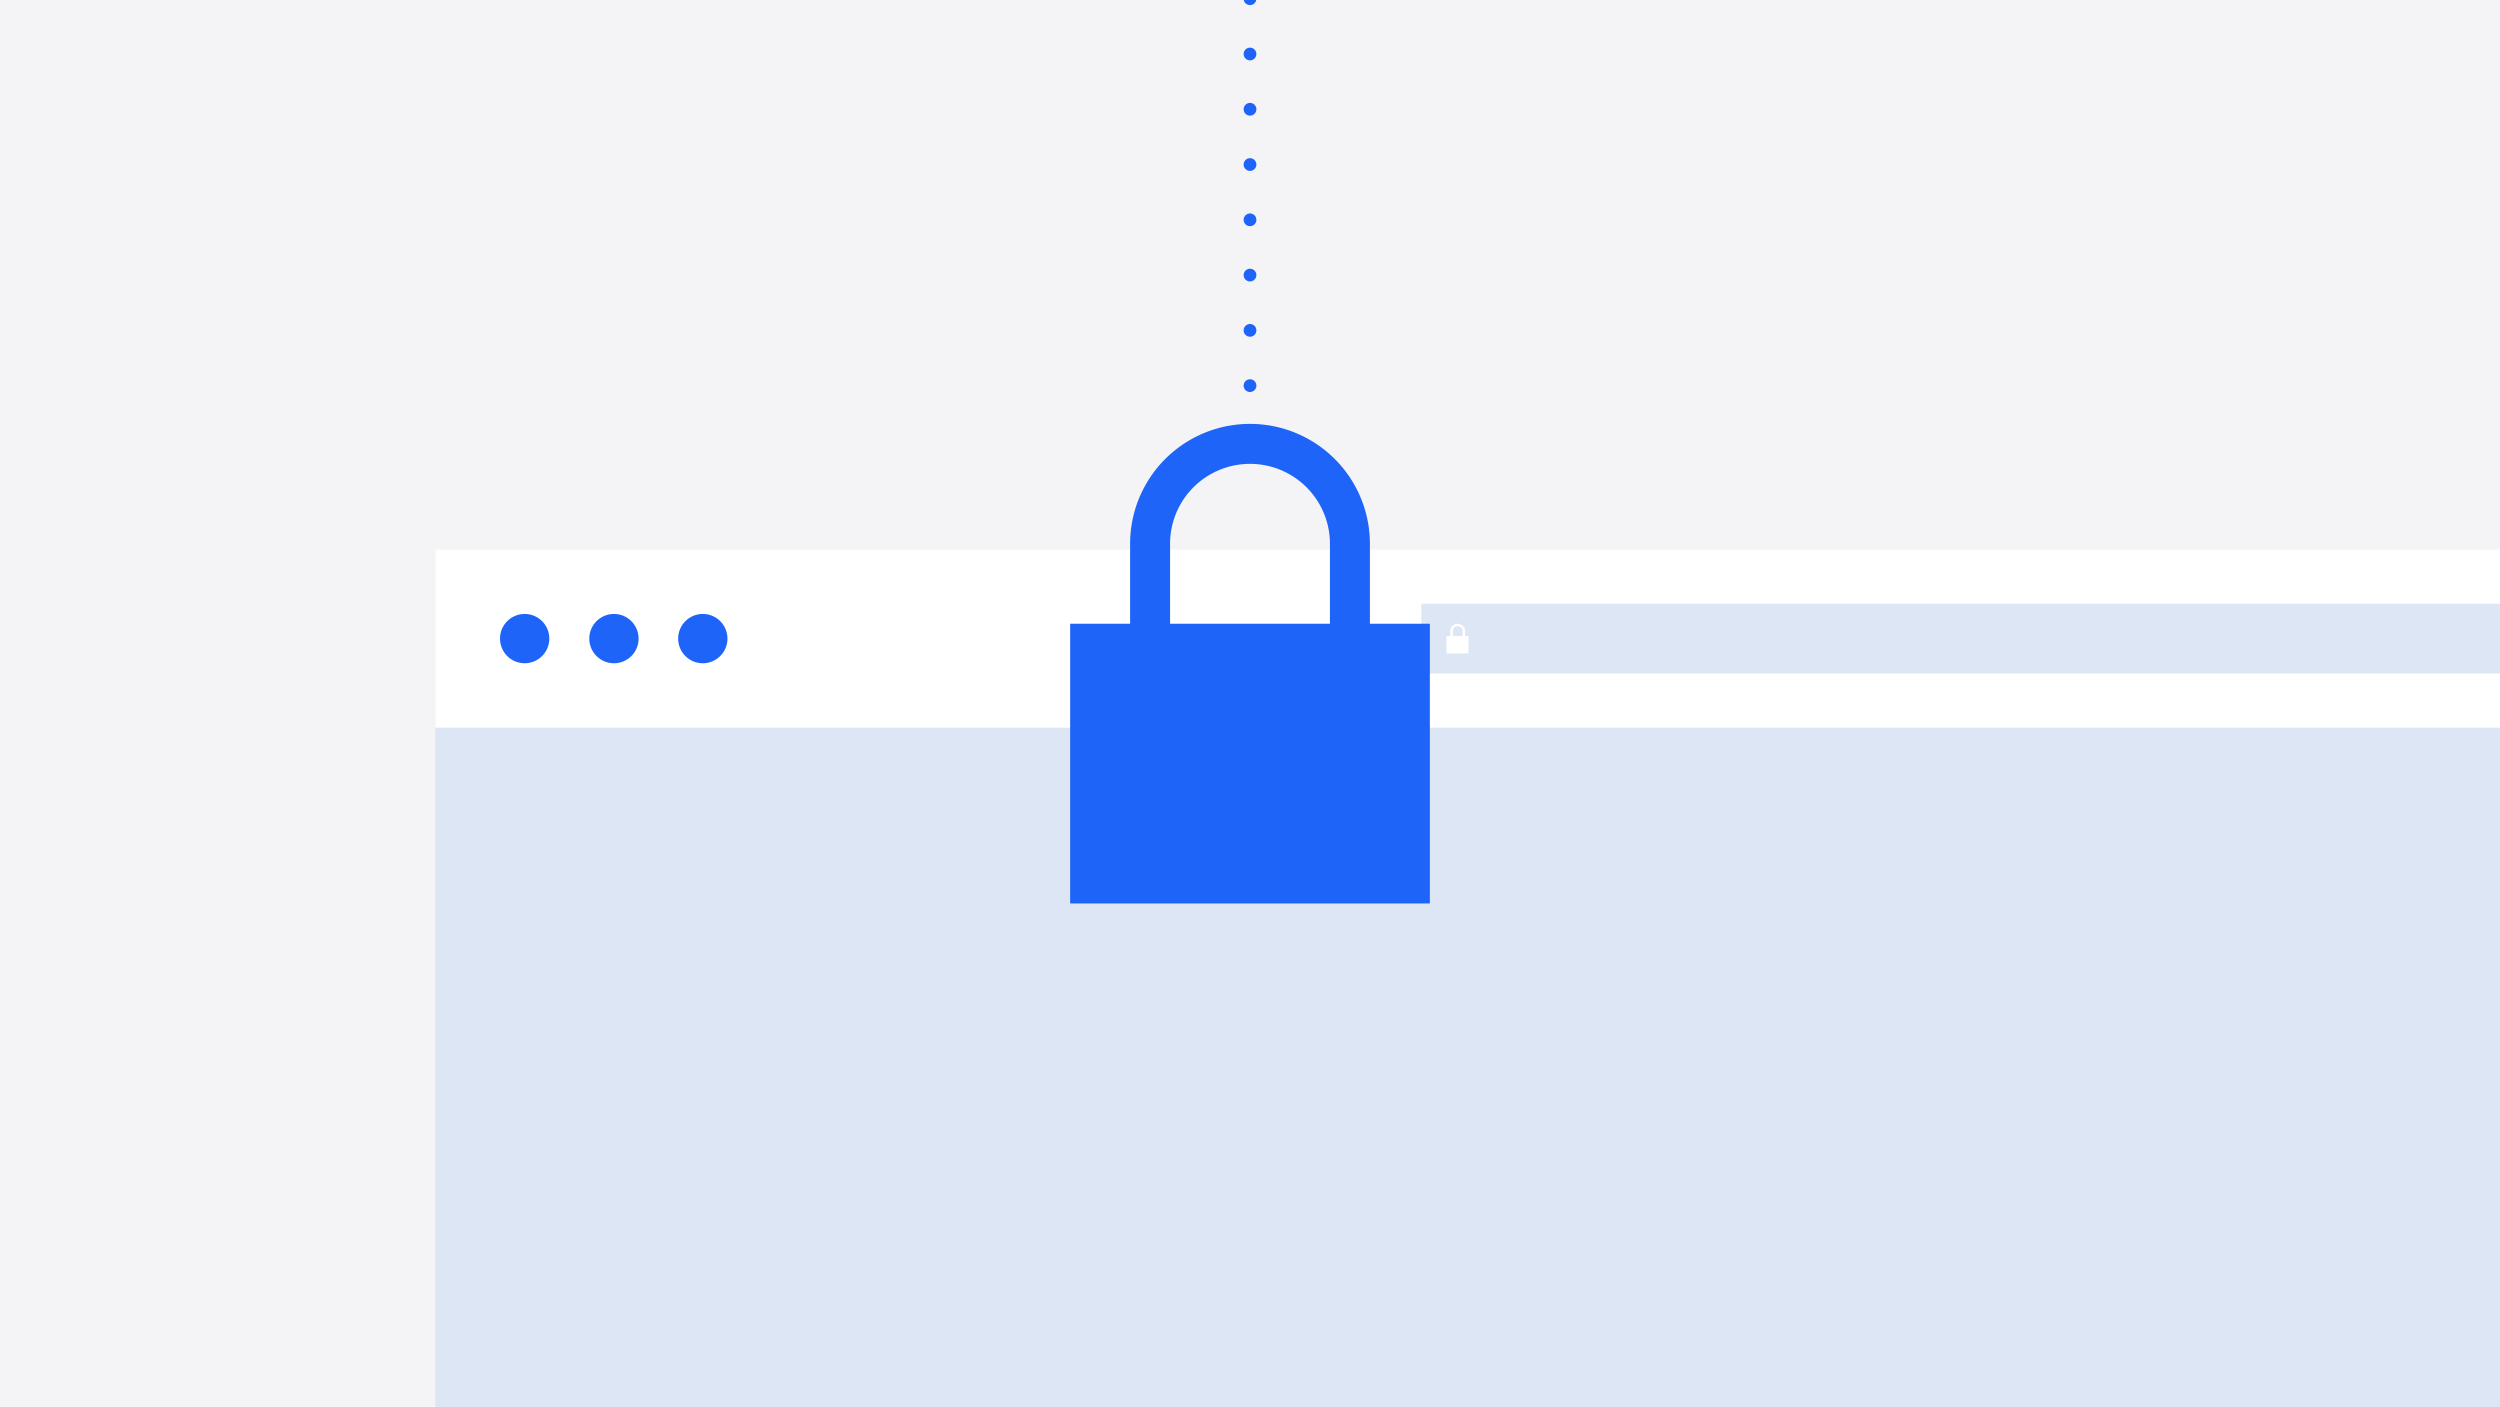
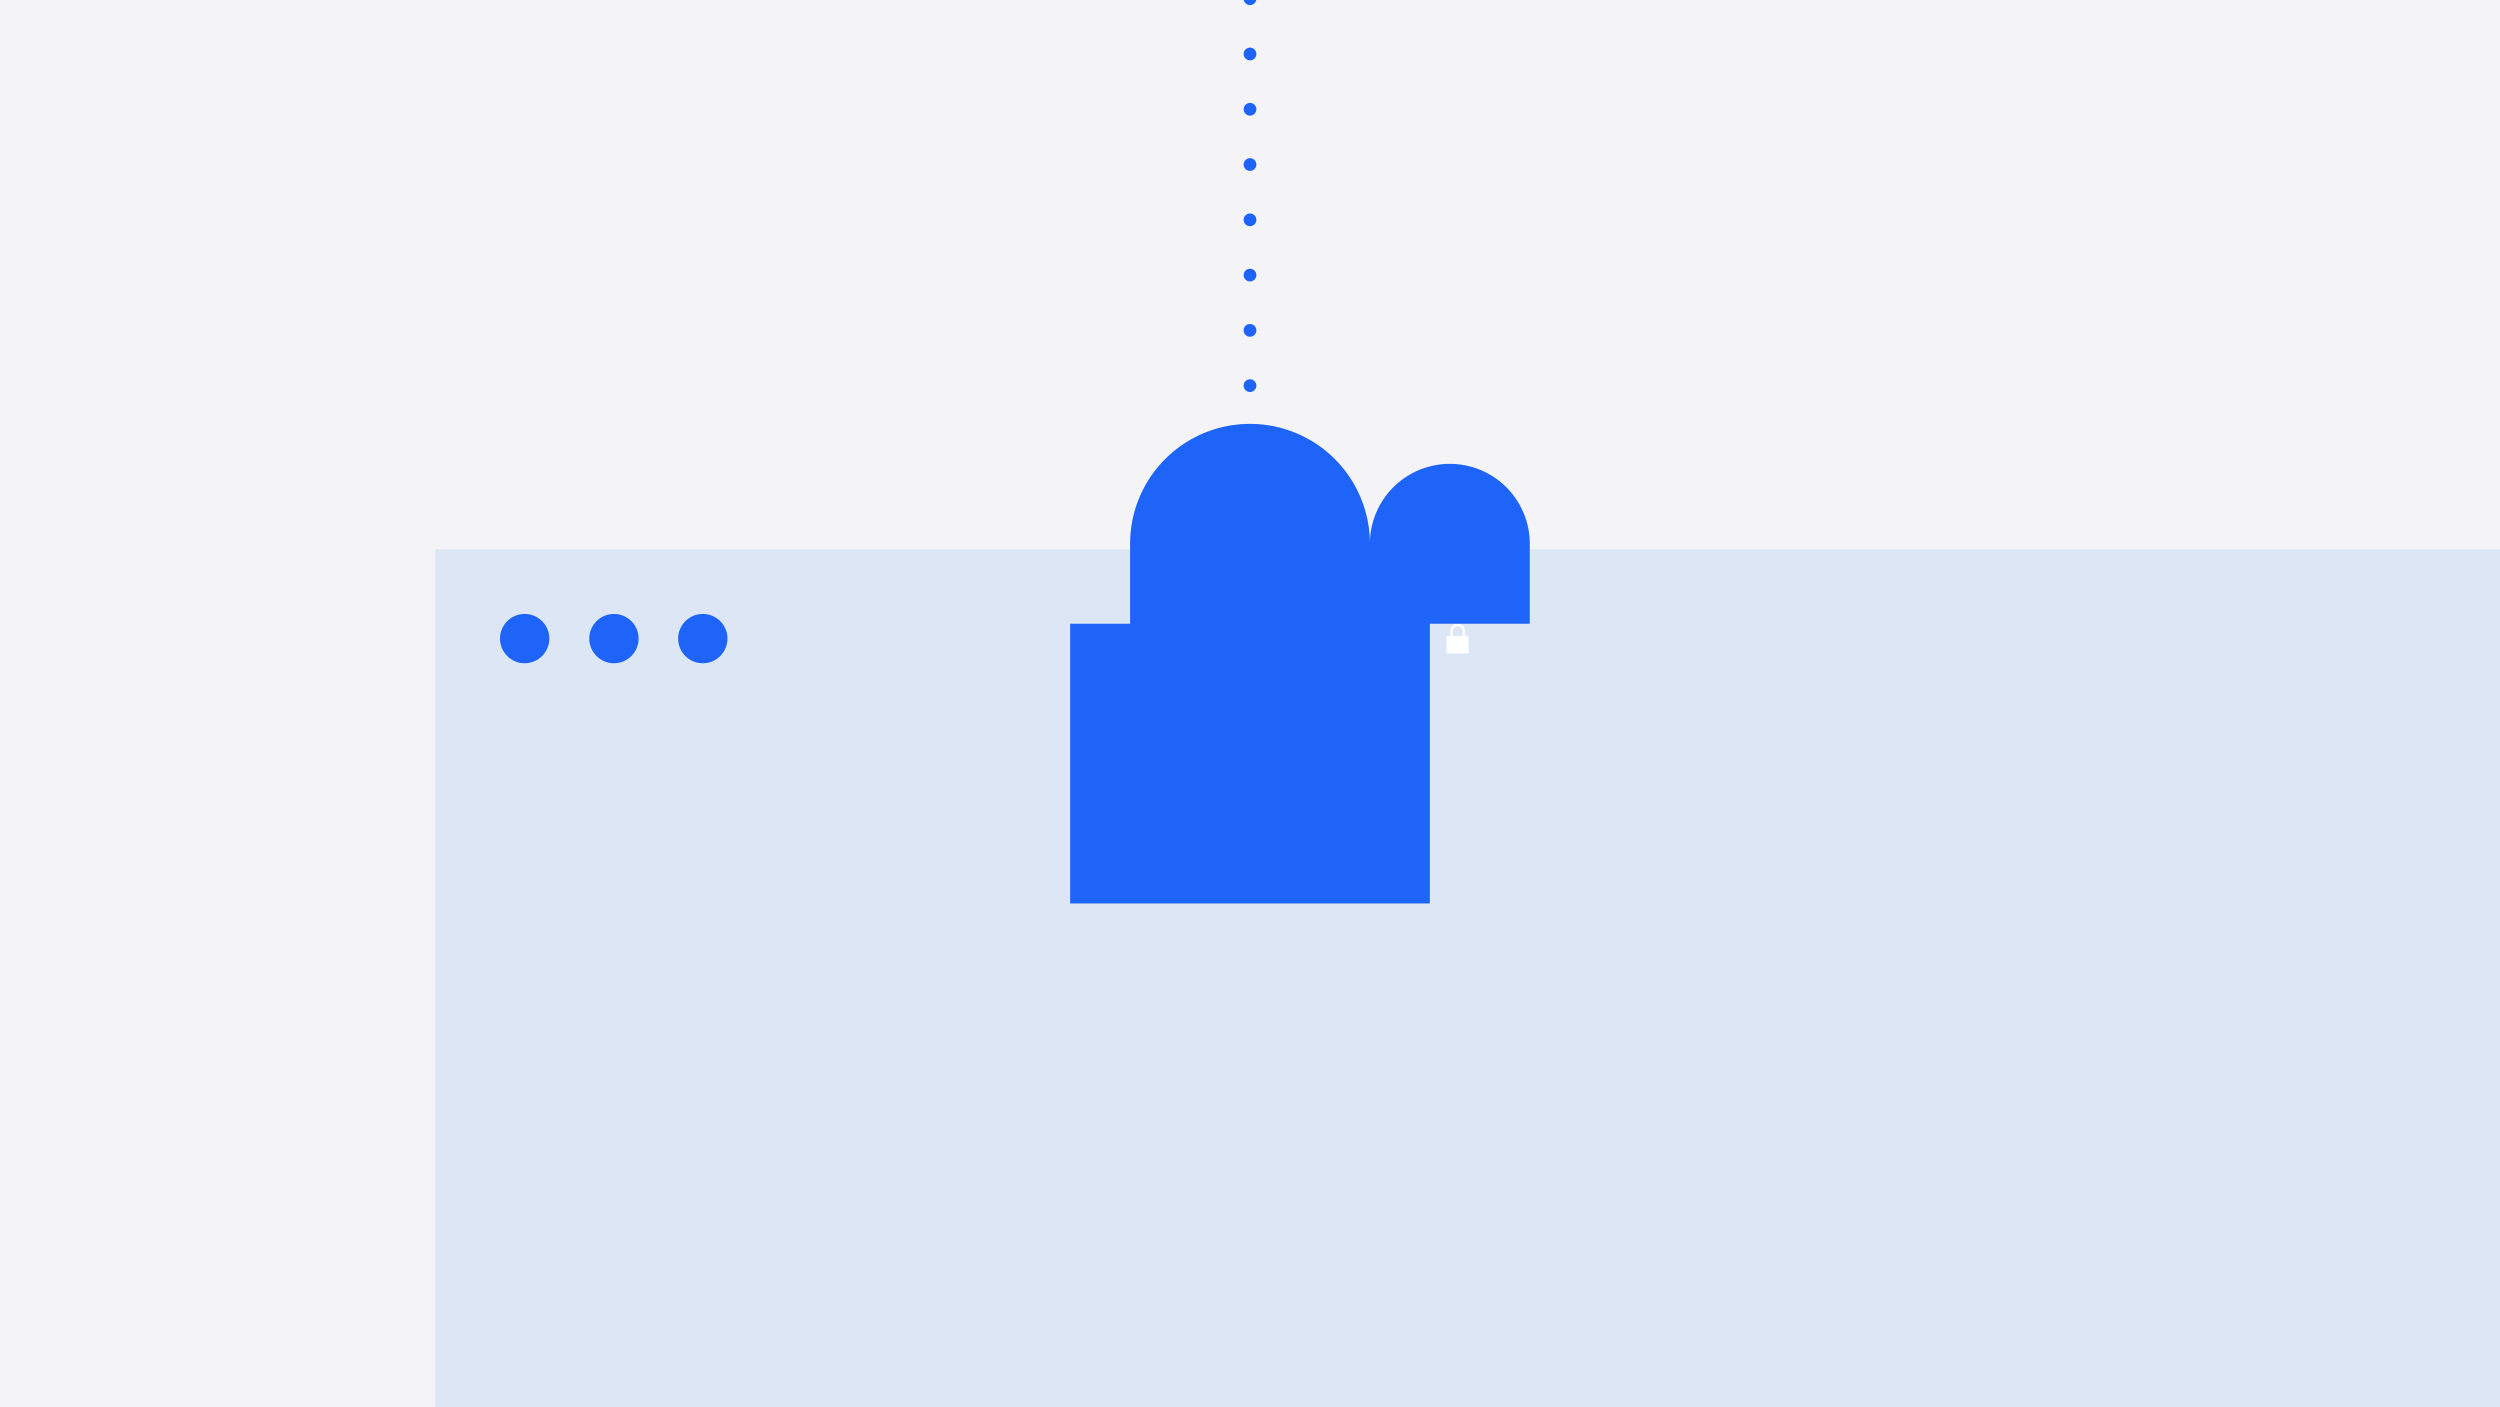
<svg xmlns="http://www.w3.org/2000/svg" id="Vrstva_1" data-name="Vrstva 1" viewBox="0 0 588 331">
  <defs>
    <style>.cls-2{fill:#dce6f4}.cls-3{fill:#fff}.cls-4{fill:#1e64f9}</style>
  </defs>
  <path fill="#f4f4f6" d="M0 0h588v331H0z" />
  <path class="cls-2" d="M102.4 129.2h521.7v230.18H102.4z" />
-   <path class="cls-3" d="M102.4 129.2h521.7v41.95H102.4z" />
  <circle class="cls-4" cx="123.4" cy="150.2" r="5.8" />
  <circle class="cls-4" cx="144.4" cy="150.2" r="5.8" />
  <circle class="cls-4" cx="165.3" cy="150.2" r="5.8" />
  <path class="cls-2" d="M334.3 142h276.1v16.4H334.3z" />
  <path class="cls-3" d="M344.6 149.6v-1.2a1.8 1.8 0 00-1.8-1.7 1.8 1.8 0 00-1.7 1.7v1.2h-.9v4.1h5.2v-4.1zm-2.9 0v-1.2a1.1 1.1 0 011.1-1.1 1.1 1.1 0 011.2 1.1v1.2z" />
-   <path class="cls-4" d="M322.2 146.7v-18.8a28.2 28.2 0 00-56.4 0v18.8h-14.1v65.8h84.6v-65.8zm-47 0v-18.8a18.8 18.8 0 1137.6 0v18.8z" />
+   <path class="cls-4" d="M322.2 146.7v-18.8a28.2 28.2 0 00-56.4 0v18.8h-14.1v65.8h84.6v-65.8zv-18.8a18.8 18.8 0 1137.6 0v18.8z" />
  <path fill="none" stroke="#1e64f9" stroke-linecap="round" stroke-miterlimit="10" stroke-width="3" stroke-dasharray="0 13" d="M294 103.7V-95" />
</svg>